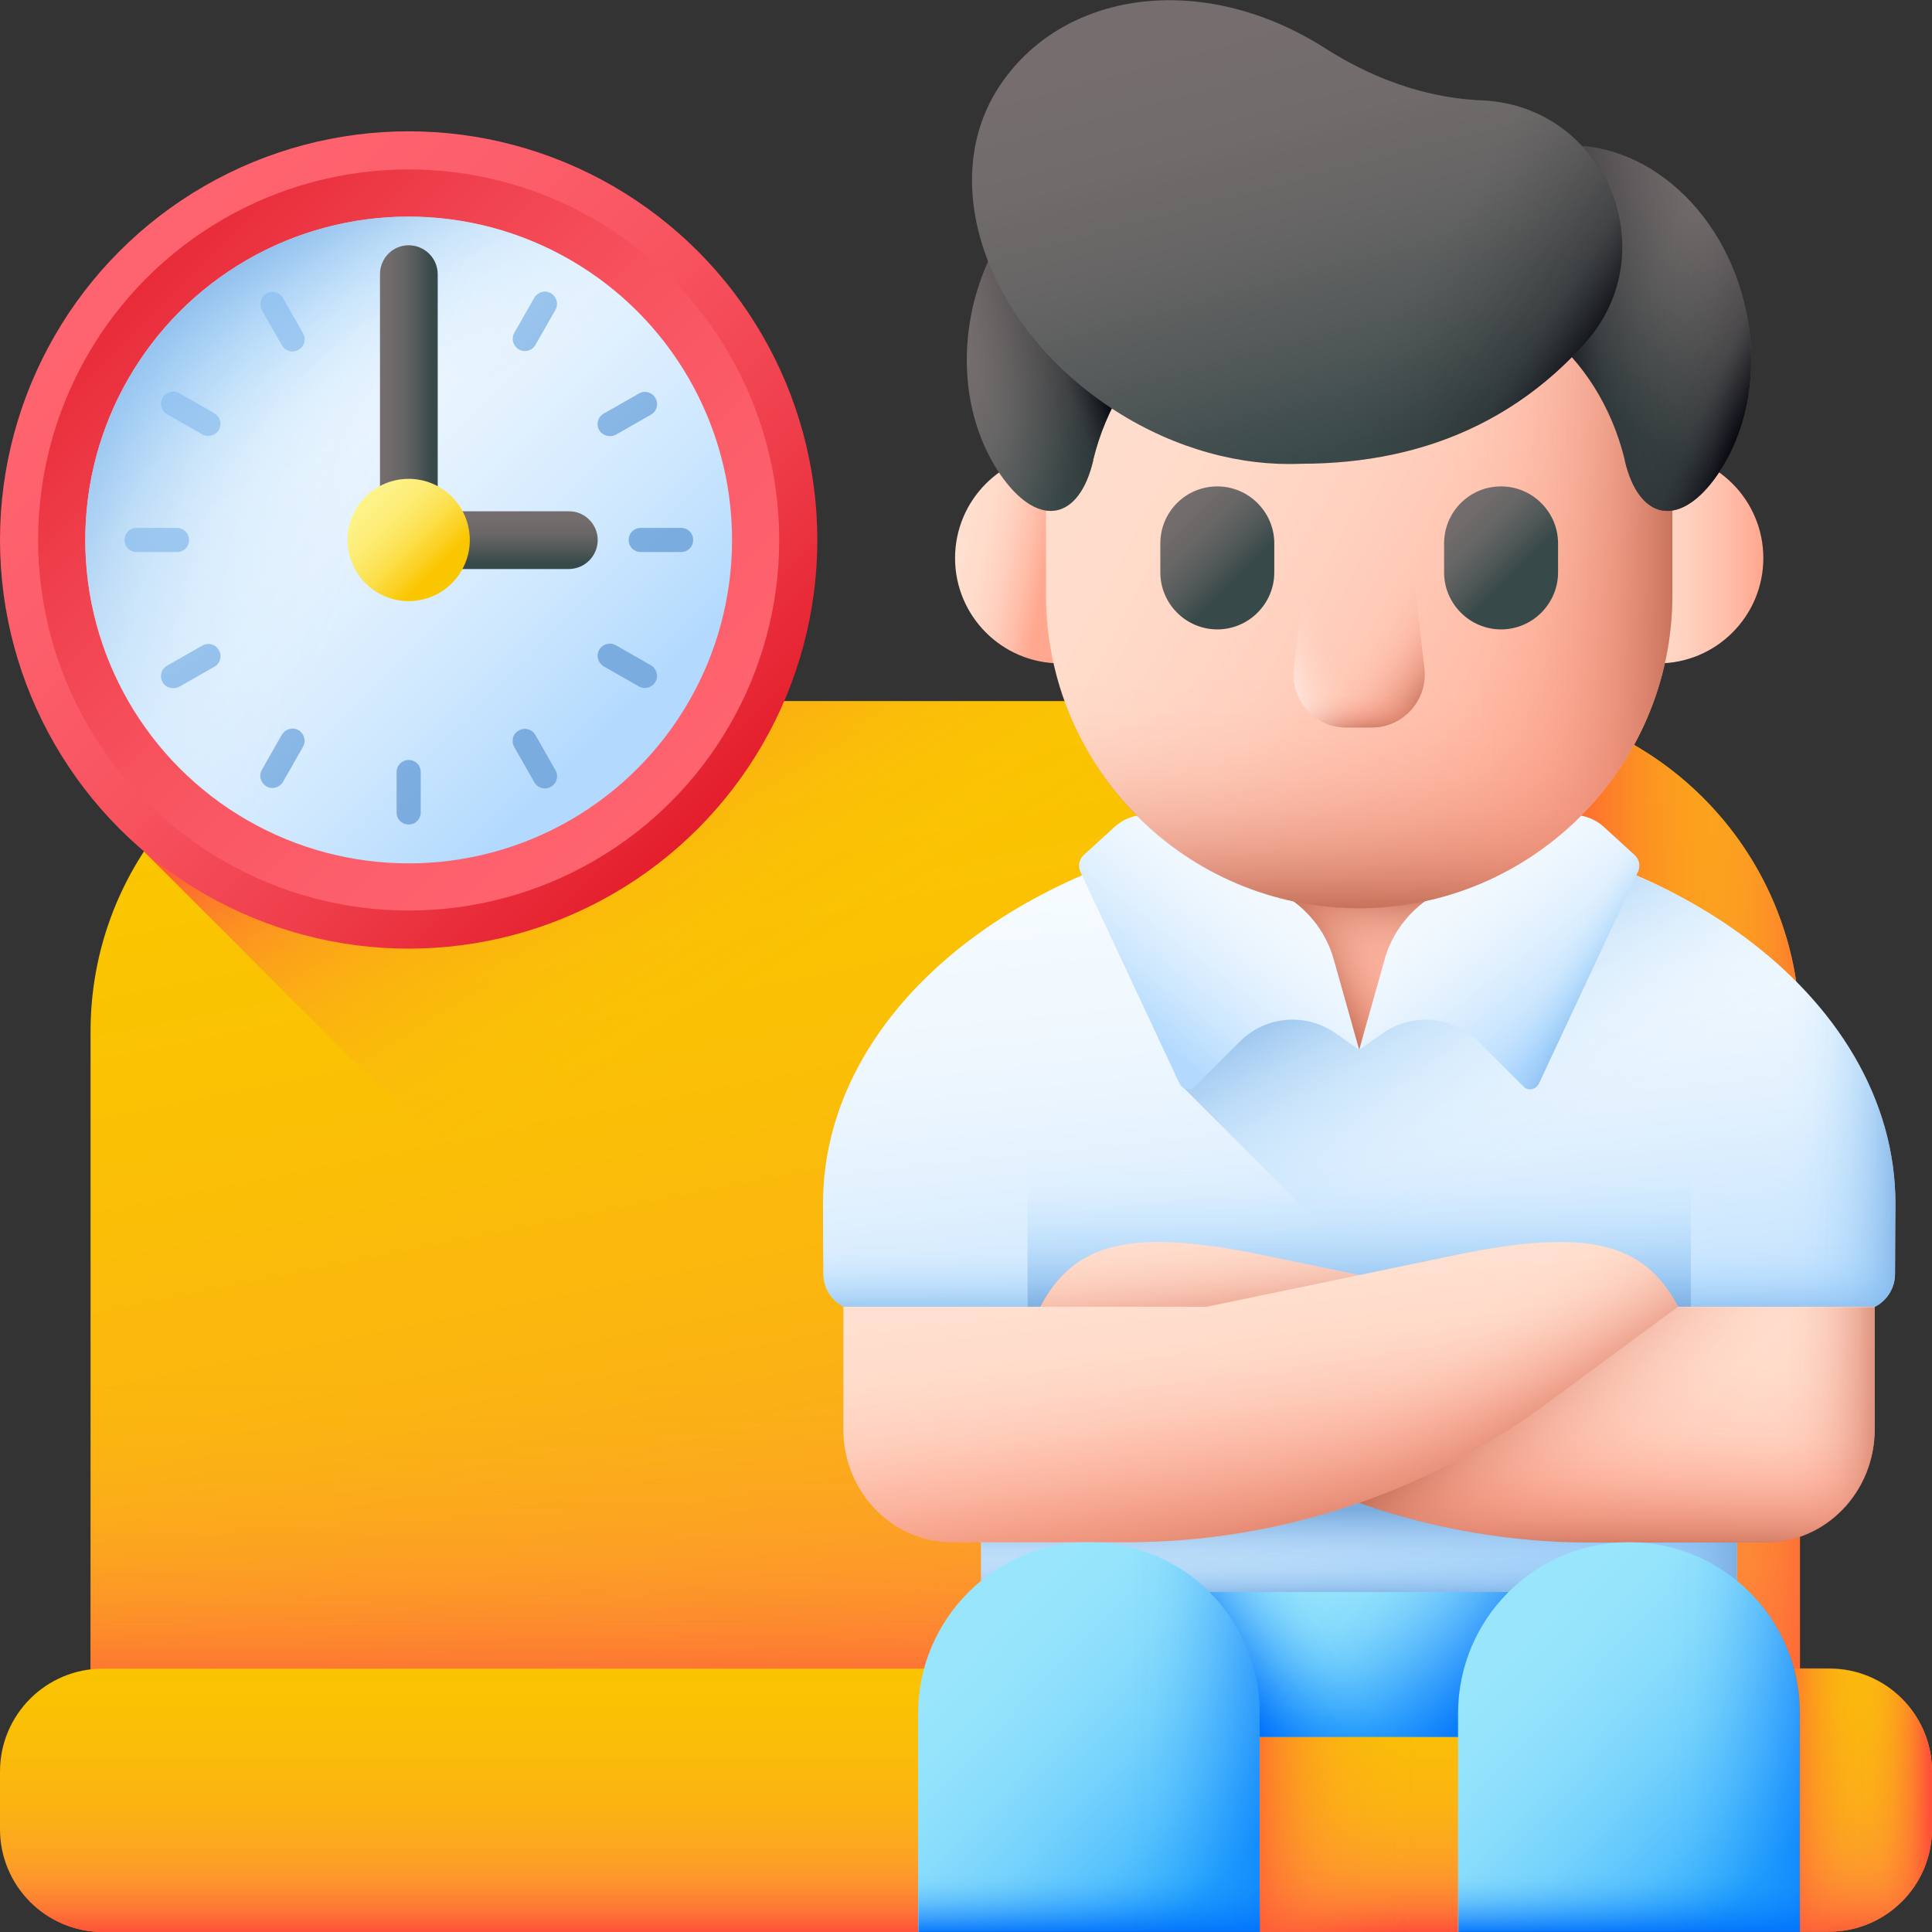
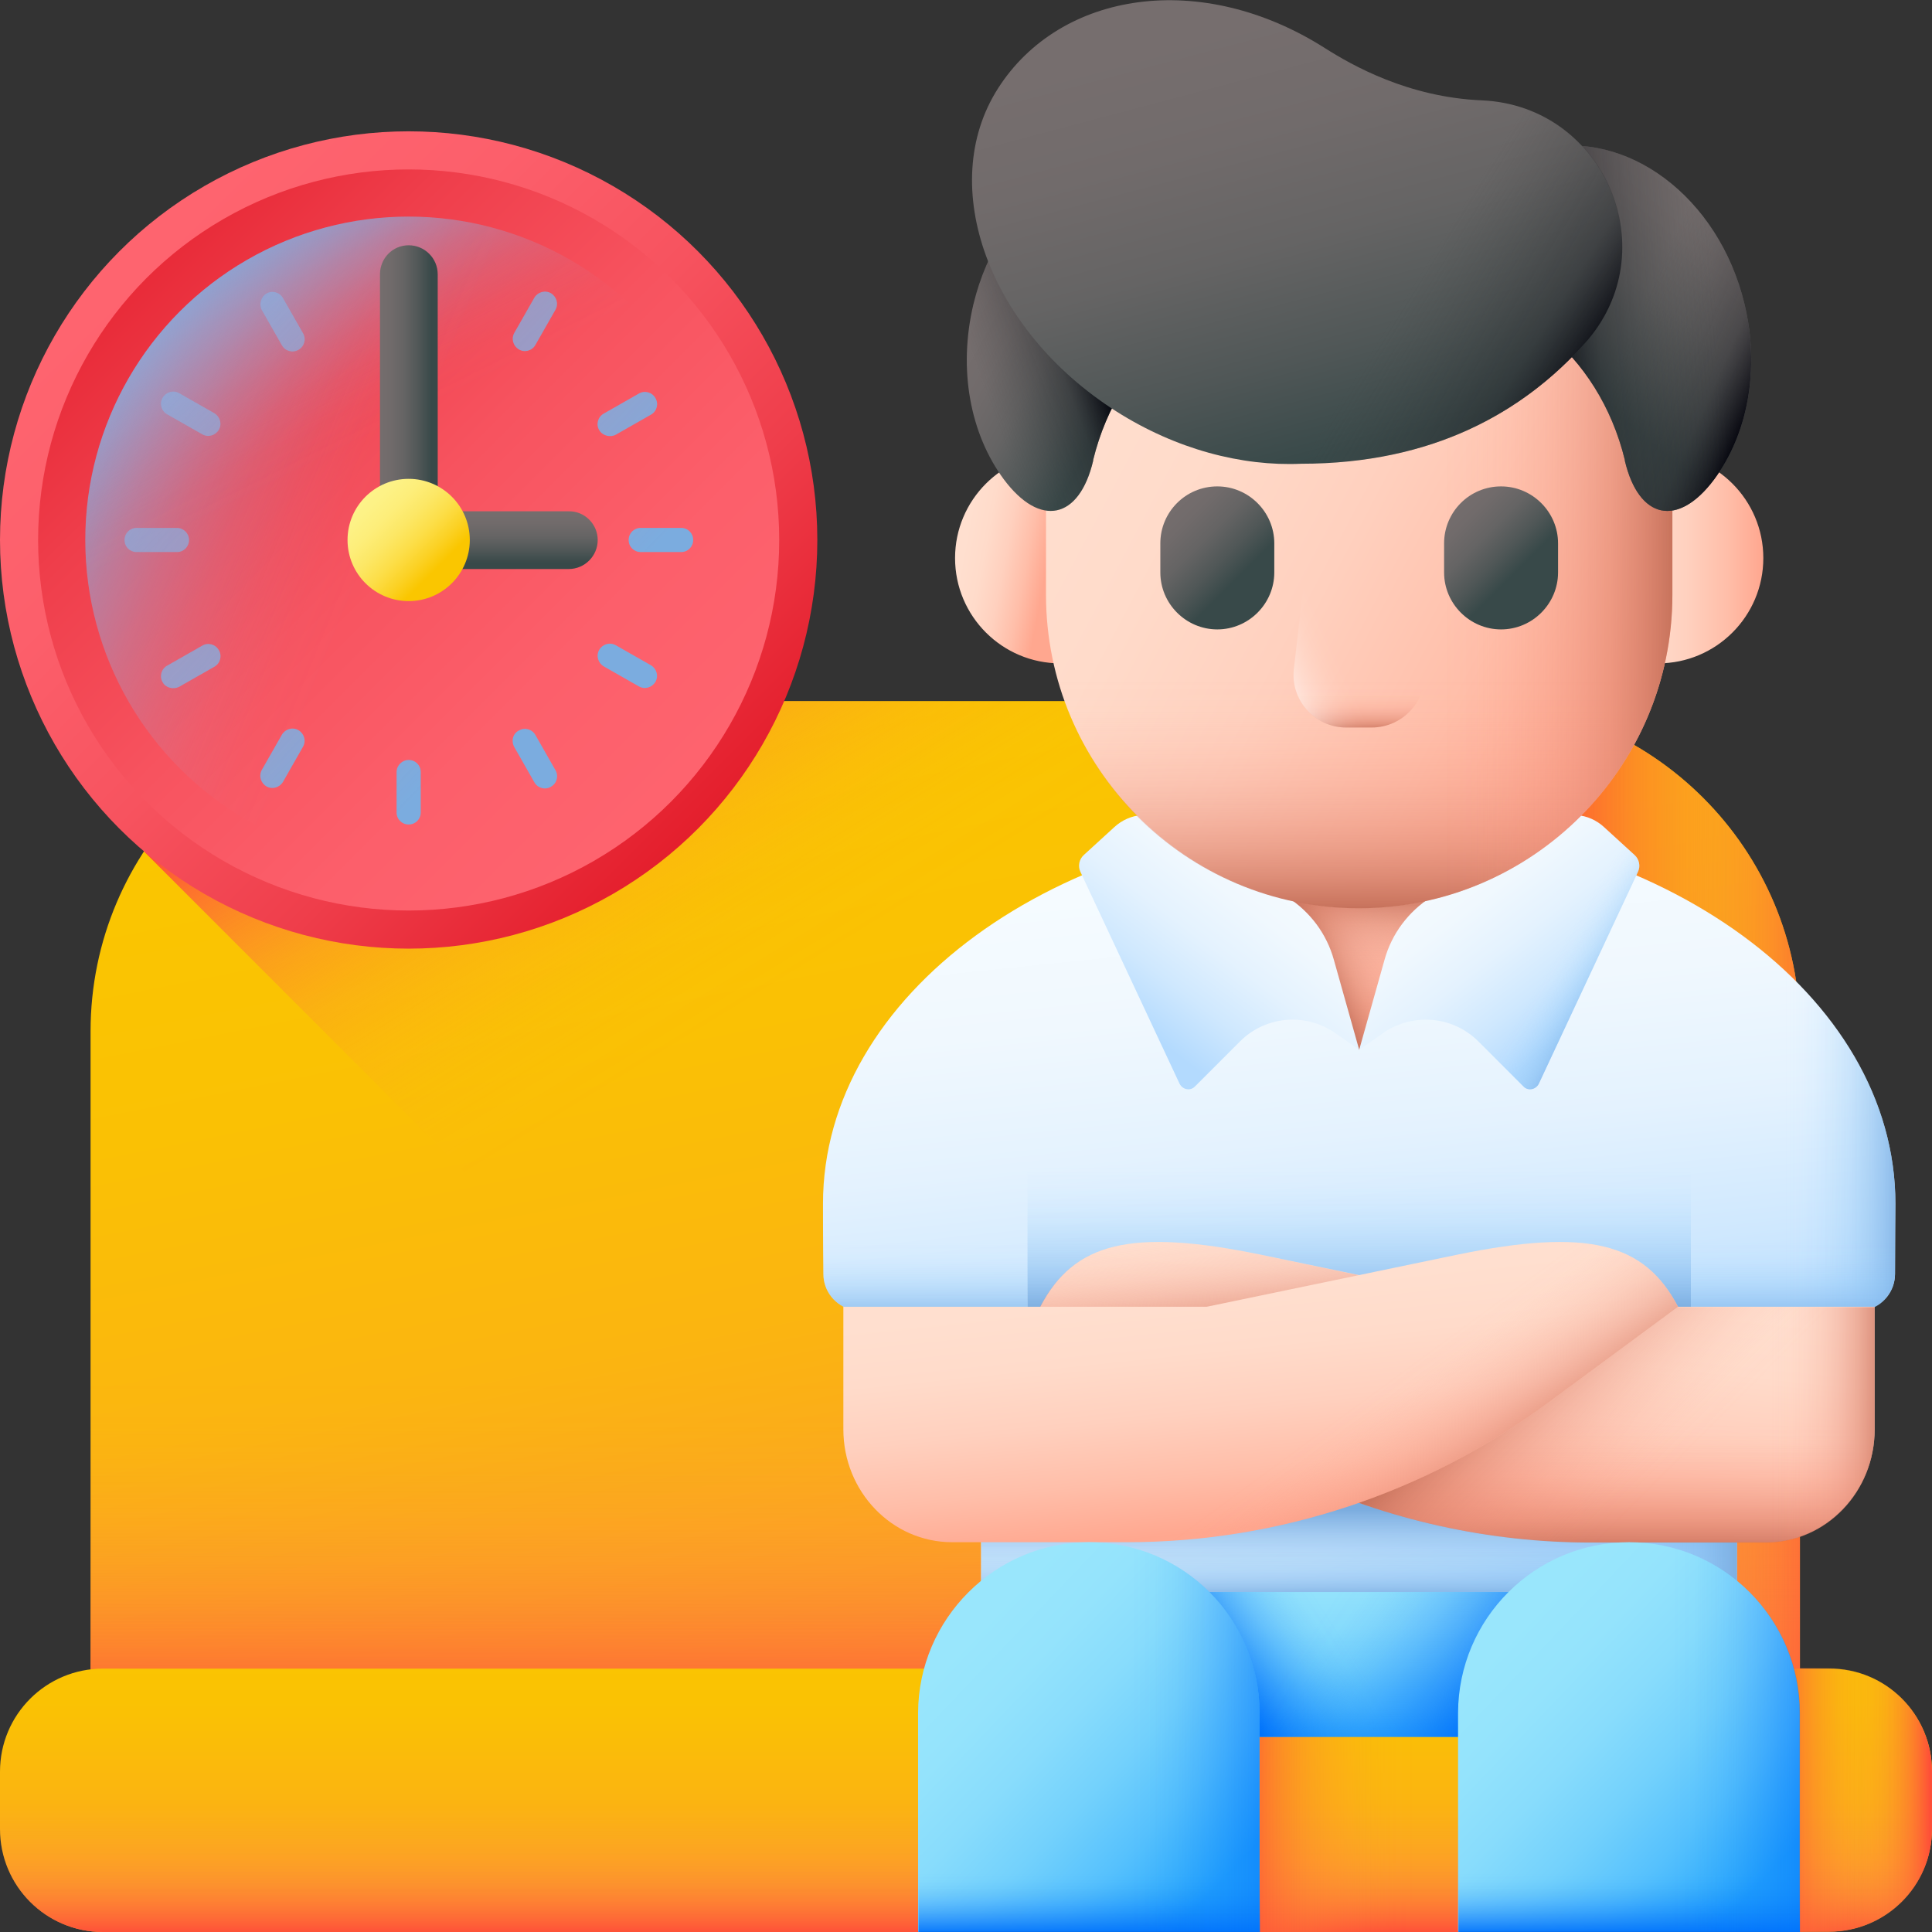
<svg xmlns="http://www.w3.org/2000/svg" xmlns:xlink="http://www.w3.org/1999/xlink" id="_05_Waiting_Room" enable-background="new 0 0 512 512" viewBox="0 0 512 512">
  <rect x="0" y="0" width="512" height="512" fill="#333333" stroke="none" />
  <linearGradient id="lg1">
    <stop offset="0" stop-color="#fac600" />
    <stop offset=".263" stop-color="#fac104" />
    <stop offset=".535" stop-color="#fbb510" />
    <stop offset=".81" stop-color="#fca225" />
    <stop offset="1" stop-color="#fe9038" />
  </linearGradient>
  <linearGradient id="SVGID_1_" gradientTransform="matrix(1 0 0 -1 0 514)" gradientUnits="userSpaceOnUse" x1="216.825" x2="274.059" xlink:href="#lg1" y1="326.367" y2="40.198" />
  <linearGradient id="lg2">
    <stop offset="0" stop-color="#fe9738" stop-opacity="0" />
    <stop offset=".121" stop-color="#fe9538" stop-opacity=".016" />
    <stop offset=".246" stop-color="#fe9238" stop-opacity=".065" />
    <stop offset=".373" stop-color="#fe8c38" stop-opacity=".147" />
    <stop offset=".502" stop-color="#fe8438" stop-opacity=".262" />
    <stop offset=".632" stop-color="#fe7938" stop-opacity=".41" />
    <stop offset=".762" stop-color="#fe6c38" stop-opacity=".59" />
    <stop offset=".892" stop-color="#fe5d38" stop-opacity=".8" />
    <stop offset="1" stop-color="#fe4f38" />
  </linearGradient>
  <linearGradient id="SVGID_00000076595175885978798030000002690864384262144943_" gradientTransform="matrix(1 0 0 -1 0 514)" gradientUnits="userSpaceOnUse" x1="254.524" x2="193.93" xlink:href="#lg2" y1="281.836" y2="380.925" />
  <linearGradient id="SVGID_00000054225834184717898050000008539545650901436823_" gradientTransform="matrix(1 0 0 -1 0 514)" gradientUnits="userSpaceOnUse" x1="250.505" x2="250.505" xlink:href="#lg2" y1="148.149" y2="56.188" />
  <linearGradient id="SVGID_00000035524962225057172100000004731388067836945037_" gradientTransform="matrix(1 0 0 -1 0 514)" gradientUnits="userSpaceOnUse" x1="425.871" x2="485.158" xlink:href="#lg2" y1="197.362" y2="197.362" />
  <linearGradient id="SVGID_00000000941811503447849070000010227627677987600536_" gradientTransform="matrix(1 0 0 -1 0 514)" gradientUnits="userSpaceOnUse" x1="511.416" x2="409.691" xlink:href="#lg2" y1="197.362" y2="197.362" />
  <linearGradient id="SVGID_00000123421681263072544710000017477547005931920547_" gradientTransform="matrix(1 0 0 -1 0 514)" gradientUnits="userSpaceOnUse" x1="256" x2="256" xlink:href="#lg1" y1="81.139" y2="-.141" />
  <linearGradient id="SVGID_00000119110797386969852600000001187618961775398573_" gradientTransform="matrix(1 0 0 -1 0 514)" gradientUnits="userSpaceOnUse" x1="256" x2="256" xlink:href="#lg2" y1="35.871" y2="1.653" />
  <linearGradient id="SVGID_00000158012386532571611140000018042529801383087502_" gradientTransform="matrix(1 0 0 -1 0 514)" gradientUnits="userSpaceOnUse" x1="504.525" x2="469.832" xlink:href="#lg2" y1="36.93" y2="36.93" />
  <linearGradient id="SVGID_00000098940140242602829090000015000393532372738194_" gradientTransform="matrix(1 0 0 -1 0 514)" gradientUnits="userSpaceOnUse" x1="485.515" x2="511.458" xlink:href="#lg2" y1="36.93" y2="36.93" />
  <linearGradient id="SVGID_00000000933425567082775770000007342551570258160546_" gradientTransform="matrix(1 0 0 -1 0 514)" gradientUnits="userSpaceOnUse" x1="374.782" x2="327.723" xlink:href="#lg2" y1="36.93" y2="36.93" />
  <linearGradient id="lg3">
    <stop offset="0" stop-color="#f5fbff" />
    <stop offset=".241" stop-color="#f0f8fe" />
    <stop offset=".492" stop-color="#e4f2fe" />
    <stop offset=".746" stop-color="#cfe8fe" />
    <stop offset="1" stop-color="#b3dafe" />
  </linearGradient>
  <linearGradient id="SVGID_00000065788737397195855160000017779273481354953621_" gradientTransform="matrix(1 0 0 -1 0 514)" gradientUnits="userSpaceOnUse" x1="353.111" x2="384.953" xlink:href="#lg3" y1="144.218" y2="77.208" />
  <linearGradient id="lg4">
    <stop offset="0" stop-color="#8ac9fe" stop-opacity="0" />
    <stop offset=".129" stop-color="#89c8fd" stop-opacity=".019" />
    <stop offset=".263" stop-color="#88c6fb" stop-opacity=".075" />
    <stop offset=".399" stop-color="#87c4f8" stop-opacity=".168" />
    <stop offset=".536" stop-color="#85c0f4" stop-opacity=".298" />
    <stop offset=".675" stop-color="#83bbef" stop-opacity=".466" />
    <stop offset=".815" stop-color="#7fb5e9" stop-opacity=".672" />
    <stop offset=".953" stop-color="#7caee1" stop-opacity=".911" />
    <stop offset="1" stop-color="#7bacdf" />
  </linearGradient>
  <linearGradient id="SVGID_00000090279016555726182330000014858453505949293703_" gradientTransform="matrix(1 0 0 -1 0 514)" gradientUnits="userSpaceOnUse" x1="360.175" x2="360.175" xlink:href="#lg4" y1="80.069" y2="113.961" />
  <linearGradient id="SVGID_00000032610614733587591960000007290435663143193023_" gradientTransform="matrix(1 0 0 -1 0 514)" gradientUnits="userSpaceOnUse" x1="360.175" x2="360.175" xlink:href="#lg4" y1="108.584" y2="90.05" />
  <linearGradient id="SVGID_00000167380584150488431170000002605390467707972265_" gradientTransform="matrix(1 0 0 -1 0 514)" gradientUnits="userSpaceOnUse" x1="423.02" x2="461.469" xlink:href="#lg4" y1="129.353" y2="129.353" />
  <linearGradient id="SVGID_00000065062435639821114380000001139280180129971126_" gradientTransform="matrix(1 0 0 -1 0 514)" gradientUnits="userSpaceOnUse" x1="350.254" x2="364.974" xlink:href="#lg3" y1="283.359" y2="141.357" />
  <linearGradient id="SVGID_00000157300794966525858450000004133716542927239609_" gradientTransform="matrix(1 0 0 -1 0 514)" gradientUnits="userSpaceOnUse" x1="245.165" x2="245.165" xlink:href="#lg4" y1="184.861" y2="162.716" />
  <linearGradient id="SVGID_00000006670490629940424350000000733625212861575832_" gradientTransform="matrix(1 0 0 -1 0 514)" gradientUnits="userSpaceOnUse" x1="411.654" x2="374.079" xlink:href="#lg4" y1="213.76" y2="279.215" />
  <linearGradient id="SVGID_00000127044206889532372830000010414727255691500674_" gradientTransform="matrix(1 0 0 -1 0 514)" gradientUnits="userSpaceOnUse" x1="472.921" x2="505.515" xlink:href="#lg4" y1="219.316" y2="219.316" />
  <linearGradient id="SVGID_00000030453164179680665640000000099860722097067397_" gradientTransform="matrix(1 0 0 -1 0 514)" gradientUnits="userSpaceOnUse" x1="475.185" x2="475.185" xlink:href="#lg4" y1="184.861" y2="162.716" />
  <linearGradient id="SVGID_00000153706504501101065940000017624457418760077210_" gradientTransform="matrix(1 0 0 -1 0 514)" gradientUnits="userSpaceOnUse" x1="360.175" x2="360.175" xlink:href="#lg4" y1="205.004" y2="166.729" />
  <linearGradient id="lg5">
    <stop offset="0" stop-color="#ffdfcf" />
    <stop offset=".245" stop-color="#ffdbca" />
    <stop offset=".499" stop-color="#ffd0be" />
    <stop offset=".757" stop-color="#ffbea9" />
    <stop offset="1" stop-color="#ffa78f" />
  </linearGradient>
  <linearGradient id="SVGID_00000031168740456662305510000012871430693685182625_" gradientTransform="matrix(1 0 0 -1 0 514)" gradientUnits="userSpaceOnUse" x1="349.956" x2="381.793" xlink:href="#lg5" y1="287.193" y2="256.553" />
  <linearGradient id="lg6">
    <stop offset="0" stop-color="#f89580" stop-opacity="0" />
    <stop offset=".138" stop-color="#f6947f" stop-opacity=".021" />
    <stop offset=".28" stop-color="#f3917c" stop-opacity=".084" />
    <stop offset=".425" stop-color="#ee8e78" stop-opacity=".19" />
    <stop offset=".572" stop-color="#e68873" stop-opacity=".337" />
    <stop offset=".72" stop-color="#dd826b" stop-opacity=".528" />
    <stop offset=".866" stop-color="#d17963" stop-opacity=".757" />
    <stop offset="1" stop-color="#c5715a" />
  </linearGradient>
  <linearGradient id="SVGID_00000062887811843102972030000007665183310337937041_" gradientTransform="matrix(1 0 0 -1 0 514)" gradientUnits="userSpaceOnUse" x1="360.178" x2="360.178" xlink:href="#lg6" y1="244.019" y2="277.75" />
  <linearGradient id="SVGID_00000075121147697146594300000012204074877793036461_" gradientTransform="matrix(1 0 0 -1 0 514)" gradientUnits="userSpaceOnUse" x1="370.778" x2="346.841" xlink:href="#lg6" y1="274.268" y2="263.257" />
  <linearGradient id="SVGID_00000094618166202805133640000004028405271255644590_" gradientTransform="matrix(1 0 0 -1 0 514)" gradientUnits="userSpaceOnUse" x1="380.156" x2="414.194" xlink:href="#lg3" y1="283.424" y2="238.717" />
  <linearGradient id="SVGID_00000150803879352650409680000016861146885043705768_" gradientTransform="matrix(1 0 0 -1 0 514)" gradientUnits="userSpaceOnUse" x1="409.168" x2="424.155" xlink:href="#lg4" y1="255.682" y2="246.792" />
  <linearGradient id="SVGID_00000129199189005080723470000008498259335834966154_" gradientTransform="matrix(-1 0 0 -1 -2665.059 514)" gradientUnits="userSpaceOnUse" x1="-3005.259" x2="-2971.221" xlink:href="#lg3" y1="283.424" y2="238.717" />
  <linearGradient id="SVGID_00000080185100038004356310000013147329443231393982_" gradientTransform="matrix(1 0 0 -1 0 514)" gradientUnits="userSpaceOnUse" x1="427.807" x2="467.267" xlink:href="#lg5" y1="366.08" y2="366.08" />
  <linearGradient id="SVGID_00000103958143760991028760000003459180971068541844_" gradientTransform="matrix(1 0 0 -1 0 514)" gradientUnits="userSpaceOnUse" x1="255.749" x2="277.915" xlink:href="#lg5" y1="370.639" y2="366.466" />
  <linearGradient id="SVGID_00000116229441552646673480000012769100775421079729_" gradientTransform="matrix(1 0 0 -1 0 514)" gradientUnits="userSpaceOnUse" x1="282.22" x2="439.205" xlink:href="#lg5" y1="418.733" y2="335.807" />
  <linearGradient id="SVGID_00000163039654429124066240000009290818554708086432_" gradientTransform="matrix(1 0 0 -1 0 514)" gradientUnits="userSpaceOnUse" x1="360.178" x2="360.178" xlink:href="#lg6" y1="333.869" y2="272.822" />
  <linearGradient id="SVGID_00000057136950211086772760000011749957804126843070_" gradientTransform="matrix(1 0 0 -1 0 514)" gradientUnits="userSpaceOnUse" x1="382.891" x2="444.054" xlink:href="#lg6" y1="377.553" y2="377.553" />
  <linearGradient id="SVGID_00000160167978043034544350000015376698610017424817_" gradientTransform="matrix(1 0 0 -1 0 514)" gradientUnits="userSpaceOnUse" x1="361.331" x2="380.628" xlink:href="#lg6" y1="345.468" y2="331.908" />
  <linearGradient id="SVGID_00000032618631347374067310000001900845160080436152_" gradientTransform="matrix(1 0 0 -1 0 514)" gradientUnits="userSpaceOnUse" x1="360.178" x2="360.178" xlink:href="#lg6" y1="331.484" y2="319.989" />
  <linearGradient id="SVGID_00000156550658726737507560000007179166046478513573_" gradientTransform="matrix(1 0 0 -1 0 514)" gradientUnits="userSpaceOnUse" x1="353.51" x2="333.865" y1="342.792" y2="333.752">
    <stop offset="0" stop-color="#fff" stop-opacity="0" />
    <stop offset=".12" stop-color="#fff" stop-opacity=".016" />
    <stop offset=".245" stop-color="#fff" stop-opacity=".065" />
    <stop offset=".372" stop-color="#fff" stop-opacity=".147" />
    <stop offset=".501" stop-color="#fff" stop-opacity=".261" />
    <stop offset=".63" stop-color="#fff" stop-opacity=".408" />
    <stop offset=".761" stop-color="#fff" stop-opacity=".588" />
    <stop offset=".89" stop-color="#fff" stop-opacity=".797" />
    <stop offset="1" stop-color="#fff" />
  </linearGradient>
  <linearGradient id="lg7">
    <stop offset="0" stop-color="#766e6e" />
    <stop offset=".249" stop-color="#716b6b" />
    <stop offset=".508" stop-color="#656464" />
    <stop offset=".769" stop-color="#505757" />
    <stop offset="1" stop-color="#384949" />
  </linearGradient>
  <linearGradient id="SVGID_00000002342341433456041370000002172640771837698738_" gradientTransform="matrix(1 0 0 -1 0 514)" gradientUnits="userSpaceOnUse" x1="308.672" x2="327.917" xlink:href="#lg7" y1="379.982" y2="360.736" />
  <linearGradient id="SVGID_00000181798201098817855260000002423697618882752675_" gradientTransform="matrix(1 0 0 -1 0 514)" gradientUnits="userSpaceOnUse" x1="383.619" x2="401.564" xlink:href="#lg7" y1="380.244" y2="362.299" />
  <linearGradient id="SVGID_00000139279706876609968070000005621244203688210591_" gradientTransform="matrix(1 0 0 -1 0 514)" gradientUnits="userSpaceOnUse" x1="454.314" x2="414.215" xlink:href="#lg7" y1="464.121" y2="416.003" />
  <linearGradient id="lg8">
    <stop offset="0" stop-color="#464646" stop-opacity="0" />
    <stop offset=".673" stop-color="#252529" stop-opacity=".463" />
    <stop offset="1" stop-color="#000009" />
  </linearGradient>
  <linearGradient id="SVGID_00000008142654164344561590000013533919374249990078_" gradientTransform="matrix(1 0 0 -1 0 514)" gradientUnits="userSpaceOnUse" x1="432.525" x2="467.812" xlink:href="#lg8" y1="426.97" y2="411.287" />
  <linearGradient id="SVGID_00000166646226692067049170000001578459320766656959_" gradientTransform="matrix(1 0 0 -1 0 514)" gradientUnits="userSpaceOnUse" x1="455.228" x2="408.179" xlink:href="#lg8" y1="429.25" y2="425.329" />
  <linearGradient id="SVGID_00000151539586103869912750000000703089540221830062_" gradientTransform="matrix(1 0 0 -1 0 514)" gradientUnits="userSpaceOnUse" x1="265.045" x2="303.54" xlink:href="#lg7" y1="443.454" y2="422.067" />
  <linearGradient id="SVGID_00000116950413792272560780000000994305137290820480_" gradientTransform="matrix(1 0 0 -1 0 514)" gradientUnits="userSpaceOnUse" x1="258.698" x2="288.282" xlink:href="#lg8" y1="416.239" y2="426.932" />
  <linearGradient id="SVGID_00000165913982975891095850000004532888389486727856_" gradientTransform="matrix(1 0 0 -1 0 514)" gradientUnits="userSpaceOnUse" x1="330.051" x2="359.992" xlink:href="#lg7" y1="508.034" y2="395.044" />
  <linearGradient id="SVGID_00000119089922098547409190000009962312817267880370_" gradientTransform="matrix(1 0 0 -1 0 514)" gradientUnits="userSpaceOnUse" x1="374.614" x2="419.525" xlink:href="#lg8" y1="439.134" y2="410.976" />
  <linearGradient id="SVGID_00000169545922041213954690000014225843307864908463_" gradientTransform="matrix(-1 0 0 -1 568.122 514)" gradientUnits="userSpaceOnUse" x1="179.561" x2="186.099" xlink:href="#lg5" y1="173.014" y2="109.938" />
  <linearGradient id="SVGID_00000137130463722307787770000005096227156282545294_" gradientTransform="matrix(1 0 0 -1 0 514)" gradientUnits="userSpaceOnUse" x1="321.822" x2="325.38" xlink:href="#lg6" y1="190.889" y2="158.507" />
  <linearGradient id="SVGID_00000181077676855591707420000007822802964018575269_" gradientTransform="matrix(1 0 0 -1 0 514)" gradientUnits="userSpaceOnUse" x1="419.995" x2="419.995" xlink:href="#lg6" y1="136.555" y2="101.798" />
  <linearGradient id="SVGID_00000020392660585910544050000017856473905324608389_" gradientTransform="matrix(1 0 0 -1 0 514)" gradientUnits="userSpaceOnUse" x1="469.245" x2="501.421" xlink:href="#lg6" y1="136.476" y2="136.476" />
  <linearGradient id="SVGID_00000133492981771983233470000006071146459924976270_" gradientTransform="matrix(1 0 0 -1 0 514)" gradientUnits="userSpaceOnUse" x1="442.023" x2="404.593" xlink:href="#lg6" y1="123.332" y2="160.418" />
  <linearGradient id="SVGID_00000042724242309696658770000016879836735757689523_" gradientTransform="matrix(1 0 0 -1 108.457 514)" gradientUnits="userSpaceOnUse" x1="223.332" x2="229.871" xlink:href="#lg5" y1="173.014" y2="109.938" />
  <linearGradient id="SVGID_00000018924704189664929130000013659066603606521233_" gradientTransform="matrix(1 0 0 -1 0 514)" gradientUnits="userSpaceOnUse" x1="345.175" x2="369.865" xlink:href="#lg6" y1="131.726" y2="98.12" />
  <linearGradient id="SVGID_00000019676388326878998620000004041140369896144529_" gradientTransform="matrix(1 0 0 -1 0 514)" gradientUnits="userSpaceOnUse" x1="331.665" x2="344.708" xlink:href="#lg6" y1="162.188" y2="96.618" />
  <linearGradient id="lg9">
    <stop offset="0" stop-color="#99e6fc" />
    <stop offset=".181" stop-color="#94e3fc" />
    <stop offset=".369" stop-color="#88dcfc" />
    <stop offset=".56" stop-color="#73d1fc" />
    <stop offset=".754" stop-color="#56c1fd" />
    <stop offset=".947" stop-color="#31acfd" />
    <stop offset="1" stop-color="#26a6fe" />
  </linearGradient>
  <linearGradient id="SVGID_00000152949664595727269680000008930406017331273365_" gradientTransform="matrix(1 0 0 -1 0 514)" gradientUnits="userSpaceOnUse" x1="360.175" x2="360.175" xlink:href="#lg9" y1="102.525" y2="48.139" />
  <linearGradient id="lg10">
    <stop offset="0" stop-color="#0172fb" stop-opacity="0" />
    <stop offset=".121" stop-color="#0172fb" stop-opacity=".017" />
    <stop offset=".247" stop-color="#0172fb" stop-opacity=".066" />
    <stop offset=".375" stop-color="#0172fb" stop-opacity=".149" />
    <stop offset=".505" stop-color="#0172fb" stop-opacity=".265" />
    <stop offset=".635" stop-color="#0172fb" stop-opacity=".414" />
    <stop offset=".767" stop-color="#0172fb" stop-opacity=".598" />
    <stop offset=".897" stop-color="#0172fb" stop-opacity=".81" />
    <stop offset="1" stop-color="#0172fb" />
  </linearGradient>
  <linearGradient id="SVGID_00000093147602412241543470000017672213274276650167_" gradientTransform="matrix(1 0 0 -1 0 514)" gradientUnits="userSpaceOnUse" x1="360.473" x2="333.383" xlink:href="#lg10" y1="73.046" y2="55.581" />
  <linearGradient id="SVGID_00000156548605423456600360000010798569943655382677_" gradientTransform="matrix(1 0 0 -1 0 514)" gradientUnits="userSpaceOnUse" x1="347.205" x2="389.265" xlink:href="#lg10" y1="81.427" y2="53.625" />
  <linearGradient id="SVGID_00000029030366930116044140000006723141517441937845_" gradientTransform="matrix(1 0 0 -1 0 514)" gradientUnits="userSpaceOnUse" x1="252.267" x2="319.633" xlink:href="#lg9" y1="75.338" y2="11.18" />
  <linearGradient id="SVGID_00000163773501473347441070000012074113971098399411_" gradientTransform="matrix(1 0 0 -1 0 514)" gradientUnits="userSpaceOnUse" x1="288.634" x2="288.634" xlink:href="#lg10" y1="17.693" y2="1.262" />
  <linearGradient id="SVGID_00000156584314330353703870000011294630124843203260_" gradientTransform="matrix(1 0 0 -1 0 514)" gradientUnits="userSpaceOnUse" x1="300.02" x2="348.54" xlink:href="#lg10" y1="53.639" y2="53.639" />
  <linearGradient id="SVGID_00000141427432072338061130000008140038254258480294_" gradientTransform="matrix(1 0 0 -1 0 514)" gradientUnits="userSpaceOnUse" x1="395.352" x2="462.719" xlink:href="#lg9" y1="75.338" y2="11.18" />
  <linearGradient id="SVGID_00000046299027132630275870000007673852658545195434_" gradientTransform="matrix(1 0 0 -1 0 514)" gradientUnits="userSpaceOnUse" x1="431.72" x2="431.72" xlink:href="#lg10" y1="17.693" y2="1.262" />
  <linearGradient id="SVGID_00000088828624019392581650000011702463188837193113_" gradientTransform="matrix(1 0 0 -1 0 514)" gradientUnits="userSpaceOnUse" x1="443.106" x2="491.625" xlink:href="#lg10" y1="53.639" y2="53.639" />
  <linearGradient id="lg11">
    <stop offset="0" stop-color="#fe646f" />
    <stop offset=".236" stop-color="#fc5f6b" />
    <stop offset=".48" stop-color="#f7535f" />
    <stop offset=".729" stop-color="#ef3e4b" />
    <stop offset=".979" stop-color="#e5212f" />
    <stop offset="1" stop-color="#e41f2d" />
  </linearGradient>
  <linearGradient id="SVGID_00000155867464073663983980000010934650361688530087_" gradientTransform="matrix(1 0 0 -1 0 514)" gradientUnits="userSpaceOnUse" x1="35.152" x2="184.353" xlink:href="#lg11" y1="444.098" y2="294.897" />
  <linearGradient id="SVGID_00000121992126584571123300000016461986695233896893_" gradientTransform="matrix(1 0 0 -1 0 514)" gradientUnits="userSpaceOnUse" x1="182.716" x2="21.077" xlink:href="#lg11" y1="296.534" y2="458.172" />
  <linearGradient id="SVGID_00000069384962952305266760000003556460320076721792_" gradientTransform="matrix(1 0 0 -1 0 514)" gradientUnits="userSpaceOnUse" x1="47.27" x2="159.82" xlink:href="#lg3" y1="431.979" y2="319.43" />
  <linearGradient id="SVGID_00000147181450258555626650000015177968620452563332_" gradientTransform="matrix(1 0 0 -1 0 514)" gradientUnits="userSpaceOnUse" x1="101.173" x2="13.49" xlink:href="#lg4" y1="373.821" y2="409.465" />
  <linearGradient id="SVGID_00000104665576936581252040000016826578387236510083_" gradientTransform="matrix(1 0 0 -1 0 514)" gradientUnits="userSpaceOnUse" x1="95.315" x2="65.374" xlink:href="#lg4" y1="396.963" y2="456.844" />
  <linearGradient id="SVGID_00000183228489558603580280000006873397561655468429_" gradientTransform="matrix(1 0 0 -1 0 514)" gradientUnits="userSpaceOnUse" x1="-224.307" x2="110.03" xlink:href="#lg4" y1="621.83" y2="302.464" />
  <linearGradient id="SVGID_00000049899952099068290660000008737623780867953831_" gradientTransform="matrix(1 0 0 -1 0 514)" gradientUnits="userSpaceOnUse" x1="-157.545" x2="176.791" xlink:href="#lg4" y1="691.721" y2="372.355" />
  <linearGradient id="SVGID_00000036929954233650602350000007465287982881621921_" gradientTransform="matrix(1 0 0 -1 0 514)" gradientUnits="userSpaceOnUse" x1="-222.812" x2="111.524" xlink:href="#lg4" y1="623.395" y2="304.029" />
  <linearGradient id="SVGID_00000041292773923937511230000003945386569701595296_" gradientTransform="matrix(1 0 0 -1 0 514)" gradientUnits="userSpaceOnUse" x1="-159.04" x2="175.297" xlink:href="#lg4" y1="690.157" y2="370.79" />
  <linearGradient id="SVGID_00000141436778679564310600000007634073320508715959_" gradientTransform="matrix(1 0 0 -1 0 514)" gradientUnits="userSpaceOnUse" x1="-146.075" x2="188.262" xlink:href="#lg4" y1="703.73" y2="384.364" />
  <linearGradient id="SVGID_00000132053613384435032370000015393861432878612099_" gradientTransform="matrix(1 0 0 -1 0 514)" gradientUnits="userSpaceOnUse" x1="-235.778" x2="98.559" xlink:href="#lg4" y1="609.822" y2="290.455" />
  <linearGradient id="SVGID_00000019636044162804747650000004582996055966003615_" gradientTransform="matrix(1 0 0 -1 0 514)" gradientUnits="userSpaceOnUse" x1="-180.002" x2="154.334" xlink:href="#lg4" y1="668.212" y2="348.845" />
  <linearGradient id="SVGID_00000183957069212653283390000007570249190347097478_" gradientTransform="matrix(1 0 0 -1 0 514)" gradientUnits="userSpaceOnUse" x1="-201.85" x2="132.487" xlink:href="#lg4" y1="645.34" y2="325.974" />
  <linearGradient id="SVGID_00000167375101503895018930000001696472165896154552_" gradientTransform="matrix(1 0 0 -1 0 514)" gradientUnits="userSpaceOnUse" x1="-177.961" x2="156.376" xlink:href="#lg4" y1="670.349" y2="350.983" />
  <linearGradient id="SVGID_00000034067551264582470370000010880176726953802395_" gradientTransform="matrix(1 0 0 -1 0 514)" gradientUnits="userSpaceOnUse" x1="-203.892" x2="130.445" xlink:href="#lg4" y1="643.202" y2="323.836" />
  <linearGradient id="SVGID_00000013175020631587371730000009851669957469917087_" gradientTransform="matrix(1 0 0 -1 0 514)" gradientUnits="userSpaceOnUse" x1="-235.231" x2="99.106" xlink:href="#lg4" y1="610.394" y2="291.028" />
  <linearGradient id="SVGID_00000103257049838293609270000014646214923729466771_" gradientTransform="matrix(1 0 0 -1 0 514)" gradientUnits="userSpaceOnUse" x1="-146.622" x2="187.715" xlink:href="#lg4" y1="703.157" y2="383.791" />
  <linearGradient id="SVGID_00000056402364825327353800000016336120549327500723_" gradientTransform="matrix(1 0 0 -1 0 514)" gradientUnits="userSpaceOnUse" x1="99.569" x2="114.395" xlink:href="#lg7" y1="411.422" y2="411.422" />
  <linearGradient id="SVGID_00000031889398585231847370000016409386081234485681_" gradientTransform="matrix(1 0 0 -1 0 514)" gradientUnits="userSpaceOnUse" x1="129.53" x2="129.53" xlink:href="#lg7" y1="378.773" y2="364.872" />
  <linearGradient id="SVGID_00000068650682412427746430000013359675086847159683_" gradientTransform="matrix(1 0 0 -1 0 514)" gradientUnits="userSpaceOnUse" x1="95.389" x2="115.803" y1="383.86" y2="363.447">
    <stop offset="0" stop-color="#fef48b" />
    <stop offset=".165" stop-color="#fdf286" />
    <stop offset=".335" stop-color="#fdee7a" />
    <stop offset=".509" stop-color="#fce765" />
    <stop offset=".684" stop-color="#fcde48" />
    <stop offset=".859" stop-color="#fbd123" />
    <stop offset="1" stop-color="#fac600" />
  </linearGradient>
  <g>
    <path d="m111.6 185.8h277.9c48.3 0 87.5 39.2 87.5 87.5v174.2h-453v-174.2c0-48.3 39.3-87.5 87.6-87.5z" fill="url(#SVGID_1_)" />
    <path d="m389.4 185.8h-277.8c-30.8 0-57.8 15.9-73.4 39.9l221.8 221.8h217v-174.2c0-48.3-39.2-87.5-87.6-87.5z" fill="url(#SVGID_00000076595175885978798030000002690864384262144943_)" />
    <path d="m24 288.5h452.9v159h-452.9z" fill="url(#SVGID_00000054225834184717898050000008539545650901436823_)" />
    <path d="m389.4 185.8h-31.3v261.7h118.9v-174.2c0-48.3-39.2-87.5-87.6-87.5z" fill="url(#SVGID_00000035524962225057172100000004731388067836945037_)" />
    <path d="m389.4 185.8h-31.3v261.7h118.9v-174.2c0-48.3-39.2-87.5-87.6-87.5z" fill="url(#SVGID_00000000941811503447849070000010227627677987600536_)" />
    <path d="m512 469.4v15.2c0 15.1-12.2 27.3-27.3 27.3h-7.7l-43.2-16.4-47.3 16.5h-52.6l-45.2-12.4-45.3 12.4h-216.1c-15.1 0-27.3-12.2-27.3-27.3v-15.2c0-15.1 12.2-27.3 27.3-27.3h457.4c15.1-.1 27.3 12.2 27.3 27.2z" fill="url(#SVGID_00000123421681263072544710000017477547005931920547_)" />
    <path d="m512 469.4v15.2c0 15.1-12.2 27.3-27.3 27.3h-7.7l-43.2-16.4-47.3 16.5h-52.6l-45.2-12.4-45.3 12.4h-216.1c-15.1 0-27.3-12.2-27.3-27.3v-15.2c0-3.9.8-7.6 2.3-11h507.4c1.5 3.3 2.3 7 2.3 10.9z" fill="url(#SVGID_00000119110797386969852600000001187618961775398573_)" />
    <path d="m484.7 442.1h-27.7v62.3l20 7.6h7.7c15.1 0 27.3-12.2 27.3-27.3v-15.2c0-15.1-12.2-27.4-27.3-27.4z" fill="url(#SVGID_00000158012386532571611140000018042529801383087502_)" />
    <path d="m484.7 442.1h-27.7v62.3l20 7.6h7.7c15.1 0 27.3-12.2 27.3-27.3v-15.2c0-15.1-12.2-27.4-27.3-27.4z" fill="url(#SVGID_00000098940140242602829090000015000393532372738194_)" />
    <path d="m423.7 442.1h-116.2v62.7l26.4 7.2h52.6l37.2-12.9z" fill="url(#SVGID_00000000933425567082775770000007342551570258160546_)" />
    <g>
      <path d="m260 344.6h200.3v80.1h-200.3z" fill="url(#SVGID_00000065788737397195855160000017779273481354953621_)" />
      <path d="m260 344.6h200.3v80.1h-200.3z" fill="url(#SVGID_00000090279016555726182330000014858453505949293703_)" />
      <path d="m260 344.6h200.3v80.1h-200.3z" fill="url(#SVGID_00000032610614733587591960000007290435663143193023_)" />
      <path d="m358.1 344.6h102.2v80.1h-102.2z" fill="url(#SVGID_00000167380584150488431170000002605390467707972265_)" />
      <g>
        <g>
          <g>
            <path d="m360.2 376.6 134.4-29.5c4.4-1 7.6-4.9 7.6-9.5 0-7.6.1-18 .1-18.6 0-55.3-61.8-100.3-138.6-101.6-1.2 0-2.3 0-3.5 0s-2.3 0-3.5 0c-76.9 1.3-138.6 46.3-138.6 101.6 0 .6 0 11 .1 18.6 0 4.6 3.2 8.5 7.6 9.5z" fill="url(#SVGID_00000065062435639821114380000001139280180129971126_)" />
            <path d="m272.3 239.2v118.1l-46.5-10.2c-4.4-1-7.6-4.9-7.6-9.5 0-7.6-.1-18-.1-18.6 0-32.3 21.1-61.2 54.2-79.8z" fill="url(#SVGID_00000157300794966525858450000004133716542927239609_)" />
-             <path d="m502.3 319.1c0-55.3-61.8-100.3-138.6-101.6-1.2 0-2.3 0-3.5 0s-2.3 0-3.5 0c-15.1.3-29.7 2.2-43.3 5.6-.1 0-.2 0-.2.1v64.6l81.3 81.3 100.2-22c4.4-1 7.6-4.9 7.6-9.5 0-7.5 0-18 0-18.5z" fill="url(#SVGID_00000006670490629940424350000000733625212861575832_)" />
            <path d="m400.5 221.6v146.1l94.1-20.7c4.4-1 7.6-4.9 7.6-9.5 0-7.6.1-18 .1-18.6 0-45.9-42.9-84.9-101.8-97.3z" fill="url(#SVGID_00000127044206889532372830000010414727255691500674_)" />
            <path d="m502.3 319.1c0 .6 0 11-.1 18.6 0 4.6-3.2 8.5-7.6 9.5l-46.5 10.2v-118.2c33 18.6 54.2 47.5 54.2 79.9z" fill="url(#SVGID_00000030453164179680665640000000099860722097067397_)" />
            <path d="m272.3 287h175.8v80.1h-175.8z" fill="url(#SVGID_00000153706504501101065940000017624457418760077210_)" />
            <g>
              <path d="m360.2 225.6h-31.7l31.7 52.6 31.7-52.6z" fill="url(#SVGID_00000031168740456662305510000012871430693685182625_)" />
              <path d="m360.2 225.6h-31.7l31.7 52.6 31.7-52.6z" fill="url(#SVGID_00000062887811843102972030000007665183310337937041_)" />
              <path d="m360.2 225.6h-31.7l31.7 52.6 31.7-52.6z" fill="url(#SVGID_00000075121147697146594300000012204074877793036461_)" />
            </g>
            <g>
              <path d="m360.2 278.2 6.7-23.8c1.9-6.9 6.3-12.8 12.4-16.7l30.9-19.8c4.7-3 10.8-2.5 14.9 1.3l8.1 7.4c1.2 1.1 1.6 2.9.9 4.4l-26.3 56.2c-.8 1.6-2.9 2-4.1.7l-11.9-11.9c-6.9-6.9-17.7-7.7-25.6-2z" fill="url(#SVGID_00000094618166202805133640000004028405271255644590_)" />
              <path d="m360.2 278.2 6.7-23.8c1.9-6.9 6.3-12.8 12.4-16.7l30.9-19.8c4.7-3 10.8-2.5 14.9 1.3l8.1 7.4c1.2 1.1 1.6 2.9.9 4.4l-26.3 56.2c-.8 1.6-2.9 2-4.1.7l-11.9-11.9c-6.9-6.9-17.7-7.7-25.6-2z" fill="url(#SVGID_00000150803879352650409680000016861146885043705768_)" />
              <path d="m360.2 278.2-6.7-23.8c-1.9-6.9-6.3-12.8-12.4-16.7l-30.9-19.8c-4.7-3-10.8-2.5-14.9 1.3l-8.1 7.4c-1.2 1.1-1.6 2.9-.9 4.4l26.3 56.2c.8 1.6 2.9 2 4.1.7l11.9-11.9c6.9-6.9 17.7-7.7 25.6-2z" fill="url(#SVGID_00000129199189005080723470000008498259335834966154_)" />
            </g>
            <g>
              <g>
                <path d="m467.3 147.9c0 15.4-12.5 27.9-27.9 27.9s-15.4-55.8 0-55.8 27.9 12.5 27.9 27.9z" fill="url(#SVGID_00000080185100038004356310000013147329443231393982_)" />
                <path d="m253.1 147.9c0 15.4 12.5 27.9 27.9 27.9s15.4-55.8 0-55.8-27.9 12.5-27.9 27.9z" fill="url(#SVGID_00000103958143760991028760000003459180971068541844_)" />
              </g>
              <path d="m360.2 32.2c45.9 0 83 37.2 83 83v42.4c0 45.9-37.2 83-83 83-45.9 0-83-37.2-83-83v-42.4c-.1-45.8 37.1-83 83-83z" fill="url(#SVGID_00000116229441552646673480000012769100775421079729_)" />
              <path d="m277.1 145.3v12.4c0 45.9 37.2 83 83 83 45.9 0 83-37.2 83-83v-12.4z" fill="url(#SVGID_00000163039654429124066240000009290818554708086432_)" />
              <path d="m360.2 32.2c-2.5 0-5.1.1-7.5.3v207.8c2.5.2 5 .3 7.5.3 45.9 0 83-37.2 83-83v-42.4c0-45.8-37.2-83-83-83z" fill="url(#SVGID_00000057136950211086772760000011749957804126843070_)" />
              <g>
-                 <path d="m363.5 192.8h-6.7c-8.4 0-14.9-7.3-13.9-15.6l3.5-30.3h27.6l3.5 30.3c.9 8.3-5.6 15.6-14 15.6z" fill="url(#SVGID_00000160167978043034544350000015376698610017424817_)" />
                <path d="m363.5 192.8h-6.7c-8.4 0-14.9-7.3-13.9-15.6l3.5-30.3h27.6l3.5 30.3c.9 8.3-5.6 15.6-14 15.6z" fill="url(#SVGID_00000032618631347374067310000001900845160080436152_)" />
                <path d="m363.5 192.8h-6.7c-8.4 0-14.9-7.3-13.9-15.6l3.5-30.3h27.6l3.5 30.3c.9 8.3-5.6 15.6-14 15.6z" fill="url(#SVGID_00000156550658726737507560000007179166046478513573_)" />
              </g>
            </g>
            <g>
              <path d="m322.6 128.9c8.3 0 15.1 6.8 15.1 15.1v7.7c0 8.3-6.8 15.1-15.1 15.1-8.3 0-15.1-6.8-15.1-15.1v-7.7c0-8.3 6.7-15.1 15.1-15.1z" fill="url(#SVGID_00000002342341433456041370000002172640771837698738_)" />
              <path d="m397.8 128.9c8.3 0 15.1 6.8 15.1 15.1v7.7c0 8.3-6.8 15.1-15.1 15.1-8.3 0-15.1-6.8-15.1-15.1v-7.7c0-8.3 6.7-15.1 15.1-15.1z" fill="url(#SVGID_00000181798201098817855260000002423697618882752675_)" />
            </g>
          </g>
          <g>
            <g>
              <path d="m377 78.7c23.1-3.8 46.7 14.9 53.6 43.2v.2c3.7 15.6 14.1 17.8 23.7 4.9 8.8-11.9 12.2-29 8-46.5-6.8-28.3-31.2-46.5-54.3-40.9-17 4.1-28.6 19.9-31 39.1z" fill="url(#SVGID_00000139279706876609968070000005621244203688210591_)" />
              <path d="m377 78.7c23.1-3.8 46.7 14.9 53.6 43.2v.2c3.7 15.6 14.1 17.8 23.7 4.9 8.8-11.9 12.2-29 8-46.5-6.8-28.3-31.2-46.5-54.3-40.9-17 4.1-28.6 19.9-31 39.1z" fill="url(#SVGID_00000008142654164344561590000013533919374249990078_)" />
              <path d="m377 78.7c23.1-3.8 46.7 14.9 53.6 43.2v.2c3.7 15.6 14.1 17.8 23.7 4.9 8.8-11.9 12.2-29 8-46.5-6.8-28.3-31.2-46.5-54.3-40.9-17 4.1-28.6 19.9-31 39.1z" fill="url(#SVGID_00000166646226692067049170000001578459320766656959_)" />
              <path d="m343.3 78.7c-23.1-3.8-46.7 14.9-53.6 43.2v.2c-3.7 15.6-14.1 17.8-23.7 4.9-8.8-11.9-12.2-29-8-46.5 6.9-28.2 31.2-46.5 54.4-40.8 16.9 4 28.6 19.8 30.9 39z" fill="url(#SVGID_00000151539586103869912750000000703089540221830062_)" />
              <path d="m343.3 78.7c-23.1-3.8-46.7 14.9-53.6 43.2v.2c-3.7 15.6-14.1 17.8-23.7 4.9-8.8-11.9-12.2-29-8-46.5 6.9-28.2 31.2-46.5 54.4-40.8 16.9 4 28.6 19.8 30.9 39z" fill="url(#SVGID_00000116950413792272560780000000994305137290820480_)" />
            </g>
            <path d="m344.8 122.9c-15.7.7-33.1-3.8-49-13.9-33.7-21.4-47.8-59.8-31.3-85.6s53.9-31.5 86.7-10.6c7.1 4.5 22 13 41.6 13.8 32.6 1.5 48.9 40.2 27.1 64.5-16.3 18.1-40.1 31.8-75.1 31.8z" fill="url(#SVGID_00000165913982975891095850000004532888389486727856_)" />
            <path d="m379.7 117.6c16.9-5.6 30.1-15.2 40.3-26.6 21.8-24.3 5.4-63-27.1-64.5-19.5-.9-34.5-9.3-41.6-13.8-1.6-1-3.2-2-4.8-2.8v113c12.3-.2 23.4-2.1 33.2-5.3" fill="url(#SVGID_00000119089922098547409190000009962312817267880370_)" />
          </g>
        </g>
        <g>
          <path d="m275.7 346.3 34.4 25.4c32.6 24.1 71.6 37 111.6 37h46.3c15.9 0 28.8-13.4 28.8-29.9v-32.5h-96.3l-66.4-13.8c-34.5-7.1-49.5-3.2-58.4 13.8z" fill="url(#SVGID_00000169545922041213954690000014225843307864908463_)" />
          <path d="m372.4 340.5-52.9 37.8c-3.2-2.1-6.4-4.3-9.5-6.6l-34.4-25.4c8.9-17 23.9-20.9 58.4-13.8z" fill="url(#SVGID_00000137130463722307787770000005096227156282545294_)" />
          <path d="m343.2 391.4c24.6 11.4 51.3 17.4 78.4 17.4h46.4c15.9 0 28.8-13.4 28.8-29.9v-32.5h-92.7z" fill="url(#SVGID_00000181077676855591707420000007822802964018575269_)" />
          <path d="m343.2 391.4c24.6 11.4 51.3 17.4 78.4 17.4h46.4c15.9 0 28.8-13.4 28.8-29.9v-32.5h-92.7z" fill="url(#SVGID_00000020392660585910544050000017856473905324608389_)" />
          <path d="m343.2 391.4c24.6 11.4 51.3 17.4 78.4 17.4h46.4c15.9 0 28.8-13.4 28.8-29.9v-32.5h-92.7z" fill="url(#SVGID_00000133492981771983233470000006071146459924976270_)" />
          <path d="m444.7 346.3-34.4 25.4c-32.6 24.1-71.6 37-111.6 37h-46.4c-15.9 0-28.8-13.4-28.8-29.9v-32.5h96.3l66.4-13.8c34.6-7.1 49.6-3.2 58.5 13.8z" fill="url(#SVGID_00000042724242309696658770000016879836735757689523_)" />
          <path d="m444.7 346.3-34.4 25.4c-32.6 24.1-71.6 37-111.6 37h-46.4c-15.9 0-28.8-13.4-28.8-29.9v-32.5h96.3l66.4-13.8c34.6-7.1 49.6-3.2 58.5 13.8z" fill="url(#SVGID_00000018924704189664929130000013659066603606521233_)" />
-           <path d="m444.7 346.3-34.4 25.4c-32.6 24.1-71.6 37-111.6 37h-46.4c-15.9 0-28.8-13.4-28.8-29.9v-32.5h96.3l66.4-13.8c34.6-7.1 49.6-3.2 58.5 13.8z" fill="url(#SVGID_00000019676388326878998620000004041140369896144529_)" />
        </g>
      </g>
      <path d="m300.4 421.9h119.6v38.4h-119.6z" fill="url(#SVGID_00000152949664595727269680000008930406017331273365_)" />
      <path d="m300.4 421.9h119.6v38.4h-119.6z" fill="url(#SVGID_00000093147602412241543470000017672213274276650167_)" />
      <path d="m300.4 421.9h119.6v38.4h-119.6z" fill="url(#SVGID_00000156548605423456600360000010798569943655382677_)" />
      <g>
        <g>
          <path d="m288.6 408.7c25 0 45.2 20.3 45.2 45.2v58h-90.5v-58c.1-24.9 20.4-45.2 45.3-45.2z" fill="url(#SVGID_00000029030366930116044140000006723141517441937845_)" />
          <path d="m243.4 470.3h90.5v41.7h-90.5z" fill="url(#SVGID_00000163773501473347441070000012074113971098399411_)" />
          <path d="m288.6 408.7c-5.5 0-10.8 1-15.7 2.8v100.5h60.9v-58c.1-25-20.2-45.3-45.2-45.3z" fill="url(#SVGID_00000156584314330353703870000011294630124843203260_)" />
        </g>
        <g>
          <path d="m431.7 408.7c25 0 45.2 20.3 45.2 45.2v58h-90.5v-58c.1-24.9 20.3-45.2 45.3-45.2z" fill="url(#SVGID_00000141427432072338061130000008140038254258480294_)" />
          <path d="m386.5 470.3h90.5v41.7h-90.5z" fill="url(#SVGID_00000046299027132630275870000007673852658545195434_)" />
          <path d="m431.7 408.7c-5.5 0-10.8 1-15.7 2.8v100.5h61v-58c0-25-20.3-45.3-45.3-45.3z" fill="url(#SVGID_00000088828624019392581650000011702463188837193113_)" />
        </g>
      </g>
    </g>
    <g>
      <g>
        <circle cx="108.3" cy="143.1" fill="url(#SVGID_00000155867464073663983980000010934650361688530087_)" r="108.3" />
        <circle cx="108.3" cy="143.1" fill="url(#SVGID_00000121992126584571123300000016461986695233896893_)" r="98.2" />
-         <circle cx="108.3" cy="143.1" fill="url(#SVGID_00000069384962952305266760000003556460320076721792_)" r="85.7" />
        <circle cx="108.3" cy="143.1" fill="url(#SVGID_00000147181450258555626650000015177968620452563332_)" r="85.7" />
        <circle cx="108.3" cy="143.1" fill="url(#SVGID_00000104665576936581252040000016826578387236510083_)" r="85.7" />
        <g>
          <g>
            <g>
              <path d="m108.3 201.4c1.8 0 3.2 1.4 3.2 3.2v10.7c0 1.8-1.4 3.2-3.2 3.2-1.8 0-3.2-1.4-3.2-3.2v-10.7c0-1.8 1.5-3.2 3.2-3.2z" fill="url(#SVGID_00000183228489558603580280000006873397561655468429_)" />
              <path d="m108.3 67.7c1.8 0 3.2 1.4 3.2 3.2v10.7c0 1.8-1.4 3.2-3.2 3.2-1.8 0-3.2-1.4-3.2-3.2v-10.7c0-1.8 1.5-3.2 3.2-3.2z" fill="url(#SVGID_00000049899952099068290660000008737623780867953831_)" />
            </g>
            <g>
              <path d="m50.1 143.1c0 1.8-1.4 3.2-3.2 3.2h-10.7c-1.8 0-3.2-1.4-3.2-3.2 0-1.8 1.4-3.2 3.2-3.2h10.7c1.7 0 3.2 1.4 3.2 3.2z" fill="url(#SVGID_00000036929954233650602350000007465287982881621921_)" />
              <path d="m183.7 143.1c0 1.8-1.4 3.2-3.2 3.2h-10.7c-1.8 0-3.2-1.4-3.2-3.2 0-1.8 1.4-3.2 3.2-3.2h10.7c1.8 0 3.2 1.4 3.2 3.2z" fill="url(#SVGID_00000041292773923937511230000003945386569701595296_)" />
            </g>
          </g>
          <g>
            <g>
              <path d="m137.5 92.6c-1.5-.9-2.1-2.8-1.2-4.4l5.3-9.3c.9-1.5 2.8-2.1 4.4-1.2 1.5.9 2.1 2.8 1.2 4.4l-5.3 9.3c-.9 1.6-2.9 2.1-4.4 1.2z" fill="url(#SVGID_00000141436778679564310600000007634073320508715959_)" />
              <path d="m70.6 208.4c-1.5-.9-2.1-2.8-1.2-4.4l5.3-9.3c.9-1.5 2.8-2.1 4.4-1.2 1.5.9 2.1 2.8 1.2 4.4l-5.3 9.3c-.9 1.5-2.8 2.1-4.4 1.2z" fill="url(#SVGID_00000132053613384435032370000015393861432878612099_)" />
            </g>
            <g>
              <path d="m158.8 172.2c.9-1.5 2.8-2.1 4.4-1.2l9.3 5.3c1.5.9 2.1 2.8 1.2 4.4-.9 1.5-2.8 2.1-4.4 1.2l-9.3-5.3c-1.5-.9-2.1-2.8-1.2-4.4z" fill="url(#SVGID_00000019636044162804747650000004582996055966003615_)" />
              <path d="m43.1 105.4c.9-1.5 2.8-2.1 4.4-1.2l9.3 5.3c1.5.9 2.1 2.8 1.2 4.4-.9 1.5-2.8 2.1-4.4 1.2l-9.3-5.3c-1.6-.9-2.1-2.9-1.2-4.4z" fill="url(#SVGID_00000183957069212653283390000007570249190347097478_)" />
            </g>
          </g>
          <g>
            <g>
              <path d="m70.6 77.8c1.5-.9 3.5-.4 4.4 1.2l5.3 9.3c.9 1.5.4 3.5-1.2 4.4-1.5.9-3.5.4-4.4-1.2l-5.3-9.3c-.8-1.5-.3-3.5 1.2-4.4z" fill="url(#SVGID_00000167375101503895018930000001696472165896154552_)" />
              <path d="m137.5 193.6c1.5-.9 3.5-.4 4.4 1.2l5.3 9.3c.9 1.5.4 3.5-1.2 4.4-1.5.9-3.5.4-4.4-1.2l-5.3-9.3c-.9-1.6-.4-3.6 1.2-4.4z" fill="url(#SVGID_00000034067551264582470370000010880176726953802395_)" />
            </g>
            <g>
              <path d="m43.1 180.8c-.9-1.5-.4-3.5 1.2-4.4l9.3-5.3c1.5-.9 3.5-.4 4.4 1.2.9 1.5.4 3.5-1.2 4.4l-9.3 5.3c-1.6.8-3.6.3-4.4-1.2z" fill="url(#SVGID_00000013175020631587371730000009851669957469917087_)" />
              <path d="m158.8 114c-.9-1.5-.4-3.5 1.2-4.4l9.3-5.3c1.5-.9 3.5-.4 4.4 1.2.9 1.5.4 3.5-1.2 4.4l-9.3 5.3c-1.5.8-3.5.3-4.4-1.2z" fill="url(#SVGID_00000103257049838293609270000014646214923729466771_)" />
            </g>
          </g>
        </g>
      </g>
      <g>
        <path d="m108.3 65c4.2 0 7.7 3.4 7.7 7.7v67.5h-15.3v-67.5c0-4.3 3.4-7.7 7.6-7.7z" fill="url(#SVGID_00000056402364825327353800000016336120549327500723_)" />
        <path d="m158.4 143.1c0 4.2-3.4 7.7-7.7 7.7h-50v-15.3h50c4.2-.1 7.7 3.4 7.7 7.6z" fill="url(#SVGID_00000031889398585231847370000016409386081234485681_)" />
      </g>
      <circle cx="108.3" cy="143.1" fill="url(#SVGID_00000068650682412427746430000013359675086847159683_)" r="16.2" />
    </g>
  </g>
</svg>